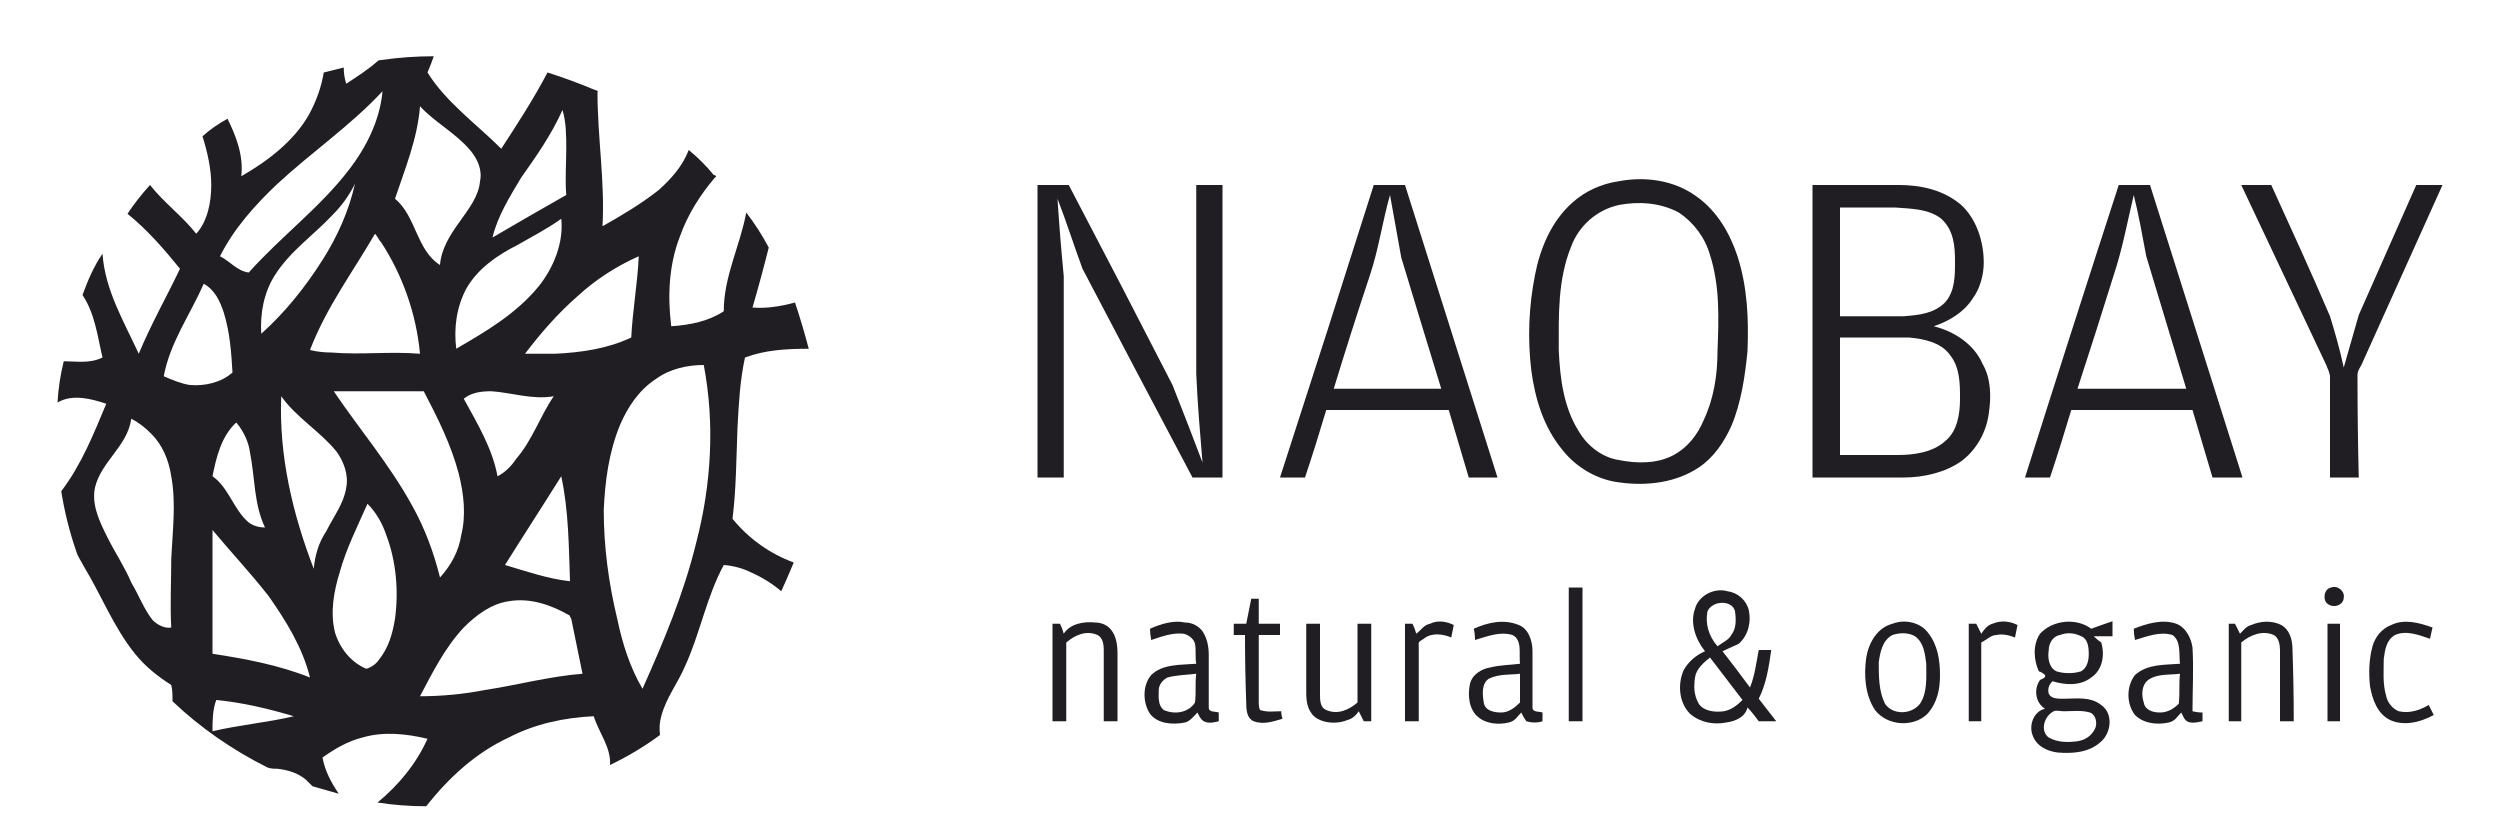
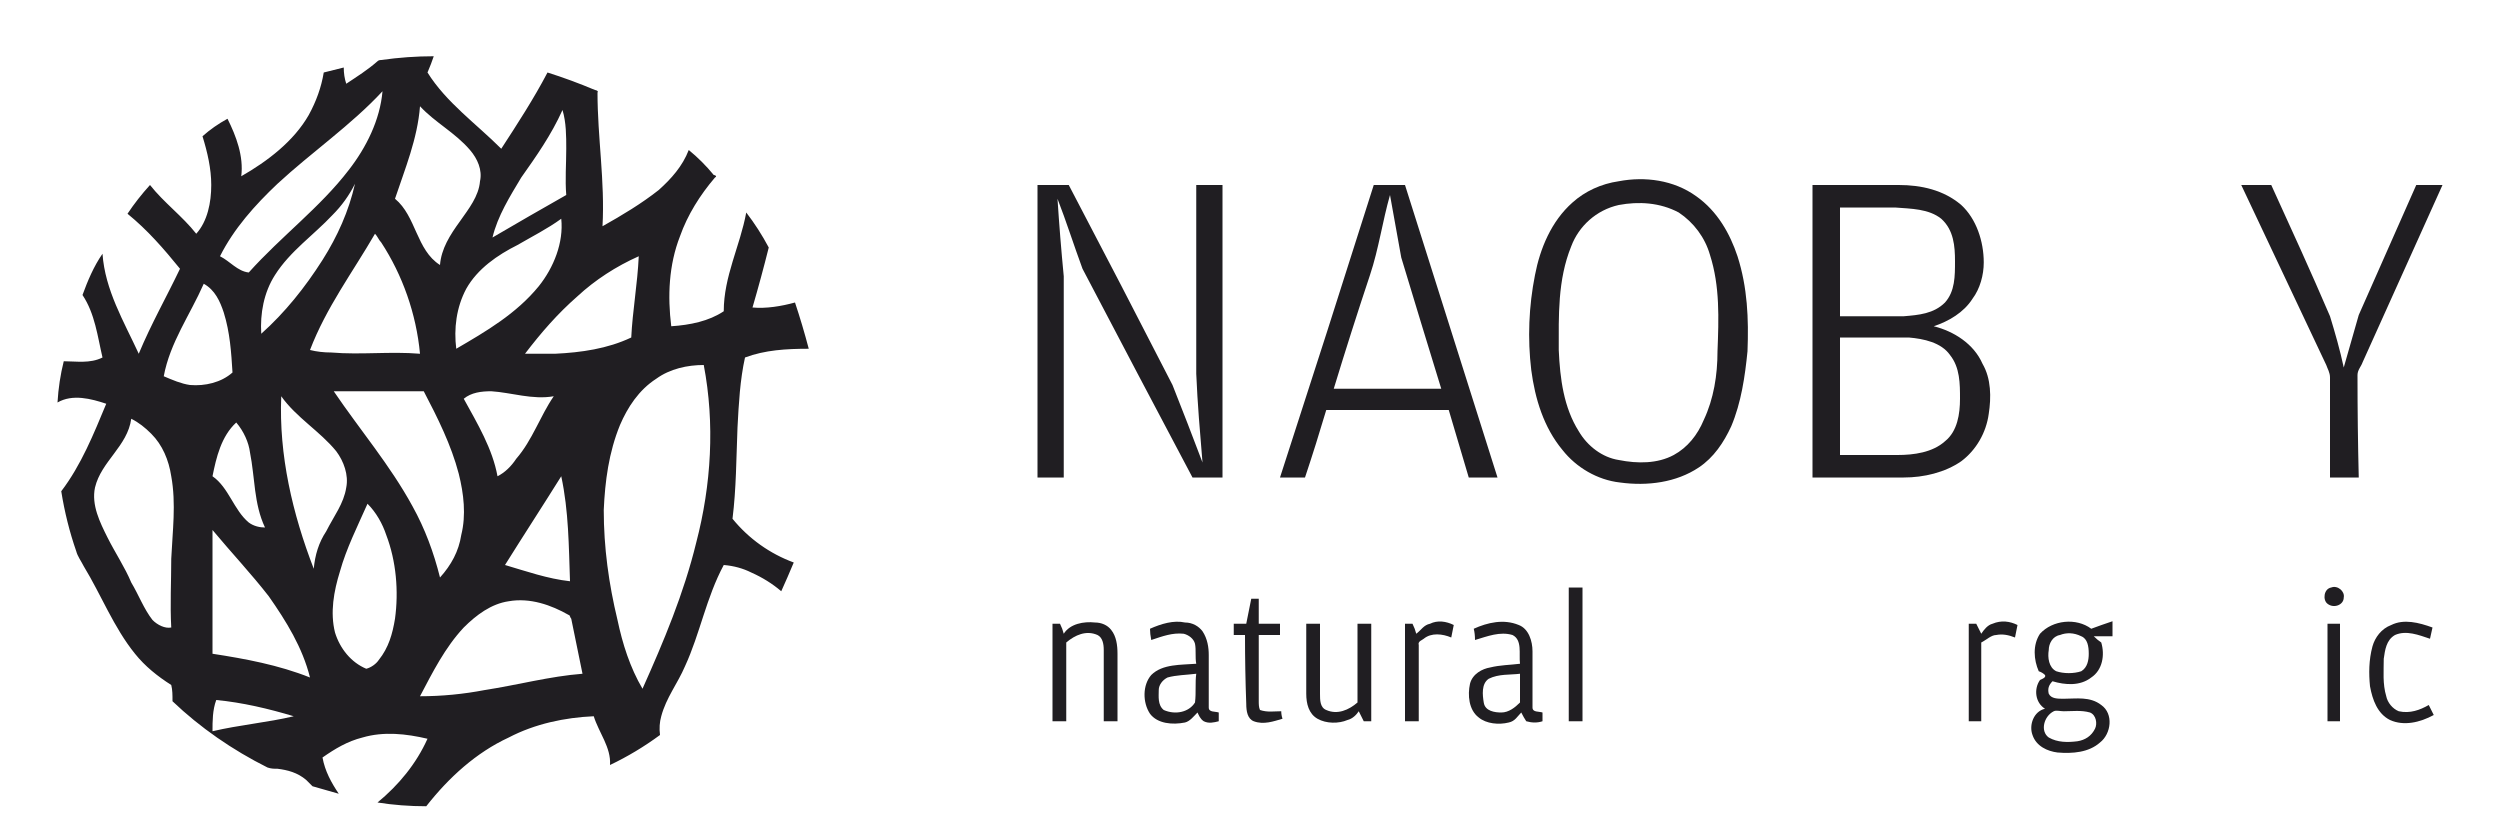
<svg xmlns="http://www.w3.org/2000/svg" version="1.2" viewBox="0 0 200 67" width="200" height="67">
  <title>&lt;Group&gt;</title>
  <style>
		.s0 { fill: #201e22 } 
	</style>
  <g id="&lt;Group&gt;">
    <g id="&lt;Group&gt;">
      <path id="&lt;Compound Path&gt;" fill-rule="evenodd" class="s0" d="m30.5 4.8q2.1-0.3 4.2-0.3-0.2 0.6-0.5 1.3c1.5 2.4 3.9 4.1 5.9 6.1 1.3-2 2.6-4 3.7-6.1q1.9 0.6 3.8 1.4c0.1 0 0.3 0.1 0.2 0.2 0 3.6 0.6 7.1 0.4 10.7 1.6-0.9 3.1-1.8 4.5-2.9 1-0.9 1.9-1.9 2.4-3.2q1.1 0.9 2 2c0.1 0 0.3 0.1 0.1 0.2-1.2 1.4-2.2 3-2.8 4.7-0.9 2.3-1 4.8-0.7 7.2 1.5-0.1 3-0.4 4.2-1.2 0-2.8 1.3-5.2 1.8-7.9q1 1.3 1.8 2.8-0.6 2.4-1.3 4.8c1.1 0.1 2.3-0.1 3.4-0.4q0.6 1.8 1.1 3.7c-1.8 0-3.5 0.1-5.1 0.7-0.4 1.8-0.5 3.7-0.6 5.6-0.1 2.5-0.1 4.9-0.4 7.3 1.3 1.6 3 2.8 4.9 3.5q-0.5 1.2-1 2.3c-0.7-0.6-1.5-1.1-2.4-1.5q-1-0.5-2.2-0.6c-1.4 2.6-1.9 5.5-3.1 8.1-0.6 1.4-1.5 2.5-1.9 4q-0.2 0.7-0.1 1.5-1.9 1.4-4 2.4c0.1-1.4-0.9-2.6-1.3-3.9-2.3 0.1-4.7 0.6-6.8 1.7-2.6 1.2-4.8 3.2-6.6 5.5q-2 0-3.9-0.3c1.7-1.4 3.1-3.1 4-5.1-1.7-0.4-3.5-0.6-5.2-0.1-1.2 0.3-2.2 0.9-3.2 1.6 0.2 1.1 0.7 2 1.3 2.9-0.7-0.2-1.4-0.4-2.1-0.6-0.2-0.2-0.4-0.4-0.5-0.5-0.7-0.6-1.5-0.8-2.3-0.9-0.3 0-0.5 0-0.8-0.1-2.8-1.4-5.4-3.2-7.6-5.3 0-0.5 0-0.9-0.1-1.3-1.1-0.7-2.1-1.5-2.9-2.5-1.7-2.1-2.7-4.7-4.1-7-0.2-0.4-0.5-0.8-0.6-1.2q-0.8-2.3-1.2-4.8c1.6-2.1 2.6-4.6 3.6-7-1.2-0.4-2.7-0.8-3.9-0.1q0.1-1.7 0.5-3.3c1 0 2.1 0.2 3.1-0.3-0.4-1.7-0.6-3.5-1.6-5 0.4-1.1 0.9-2.3 1.6-3.3 0.2 2.9 1.7 5.4 2.9 8 1-2.4 2.2-4.5 3.3-6.8-1.3-1.6-2.6-3.1-4.2-4.4q0.8-1.2 1.8-2.3c1.1 1.4 2.6 2.5 3.7 3.9 0.9-1 1.2-2.5 1.2-3.9 0-1.3-0.3-2.6-0.7-3.9q0.9-0.8 2-1.4c0.7 1.4 1.3 3 1.1 4.6 2.1-1.2 4.2-2.8 5.4-4.9 0.6-1.1 1-2.2 1.2-3.4q0.8-0.2 1.6-0.4 0 0.7 0.2 1.3c0.9-0.6 1.7-1.1 2.5-1.8q0.1-0.1 0.3-0.1zm-8.3 9.9c-1.8 1.7-3.5 3.6-4.6 5.8 0.8 0.4 1.4 1.2 2.3 1.3 2.6-2.9 5.7-5.2 8-8.2 1.4-1.8 2.5-4 2.7-6.3-2.5 2.7-5.7 4.9-8.4 7.4zm11.4-6.2c-0.2 2.6-1.2 5-2 7.4 1.7 1.4 1.7 4.1 3.6 5.3 0.1-1.3 0.8-2.4 1.6-3.5 0.7-1 1.5-2 1.6-3.2 0.2-0.9-0.2-1.8-0.8-2.5-1.2-1.4-2.8-2.2-4-3.5zm8.1 5.7c-0.9 1.5-1.9 3.1-2.3 4.8q2.9-1.7 5.9-3.4c-0.1-1.2 0-2.5 0-3.7 0-1 0-2.1-0.3-3.1-0.9 2-2.1 3.7-3.3 5.4zm-15.1 3c-1.5 1.6-3.4 2.9-4.6 4.8-0.9 1.4-1.2 3.1-1.1 4.7 1.9-1.7 3.5-3.7 4.9-5.9 1.2-1.9 2.1-3.9 2.6-6.1q-0.7 1.4-1.8 2.5zm14.8 2.4c-1.6 0.8-3.2 1.9-4.1 3.5-0.8 1.5-1 3.2-0.8 4.8 2.4-1.4 4.8-2.8 6.6-5 1.2-1.5 2-3.5 1.8-5.4-1.1 0.8-2.3 1.4-3.5 2.1zm-11.4-0.9c-1.8 3.1-3.9 5.9-5.2 9.3q0.8 0.2 1.7 0.2c2.4 0.2 4.7-0.1 7.1 0.1-0.3-3.2-1.4-6.3-3.1-8.9-0.2-0.2-0.3-0.5-0.5-0.7zm16.2 5c-1.6 1.4-2.9 2.9-4.2 4.6q1.2 0 2.4 0c2.1-0.1 4.2-0.4 6.1-1.3 0.1-2.1 0.5-4.3 0.6-6.5-1.8 0.8-3.5 1.9-4.9 3.2zm-29.9-1c-1.1 2.5-2.7 4.7-3.2 7.4 0.7 0.3 1.4 0.6 2.1 0.7 1.2 0.1 2.5-0.2 3.4-1-0.1-1.6-0.2-3.2-0.7-4.8-0.3-0.9-0.7-1.8-1.6-2.3zm36.2 7.6c-1.4 0.9-2.3 2.3-2.9 3.7-0.9 2.2-1.2 4.5-1.3 6.8 0 3 0.4 5.9 1.1 8.8 0.4 1.9 1 3.8 2 5.5 1.7-3.8 3.3-7.6 4.3-11.7 1.2-4.6 1.5-9.5 0.6-14.2-1.3 0-2.7 0.3-3.8 1.1zm-15.4 1.6c1.1 2 2.3 4 2.7 6.2 0.6-0.3 1.1-0.8 1.5-1.4 1.3-1.5 1.9-3.4 3-5-1.7 0.3-3.4-0.3-5-0.4-0.8 0-1.6 0.1-2.2 0.6zm-10.4-0.6c2.1 3.1 4.5 5.9 6.3 9.2 1 1.8 1.7 3.7 2.2 5.7 0.9-1 1.5-2.1 1.7-3.4 0.4-1.6 0.2-3.3-0.2-4.9-0.6-2.3-1.7-4.5-2.8-6.6q-3.6 0-7.2 0zm-4.2 0.4c-0.2 4.7 0.9 9.4 2.6 13.8 0.1-1.1 0.4-2.1 1-3 0.6-1.2 1.4-2.2 1.6-3.5 0.2-1-0.2-2.1-0.8-2.9-1.3-1.6-3.2-2.7-4.4-4.4zm-12 1.8c-0.3 2.2-2.4 3.4-2.9 5.5-0.3 1.4 0.4 2.8 1 4 0.6 1.2 1.4 2.4 1.9 3.6 0.6 1 1 2.1 1.7 3 0.4 0.4 1 0.7 1.5 0.6-0.1-1.8 0-3.7 0-5.5 0.1-2.2 0.4-4.4 0-6.6-0.2-1.3-0.7-2.5-1.6-3.4-0.5-0.5-1-0.9-1.6-1.2zm6.5 4.6c1.3 0.9 1.7 2.7 2.9 3.7 0.4 0.3 0.9 0.4 1.3 0.4-0.9-1.9-0.8-4-1.2-6-0.1-0.8-0.5-1.7-1.1-2.4-1.2 1.1-1.6 2.8-1.9 4.3zm23.4 7.1c1.7 0.5 3.4 1.1 5.2 1.3-0.1-2.8-0.1-5.6-0.7-8.4-1.5 2.4-3 4.7-4.5 7.1zm-11-4.9c-0.8 1.8-1.7 3.6-2.2 5.4-0.5 1.6-0.8 3.3-0.4 4.9 0.4 1.3 1.3 2.4 2.5 2.9 0.4-0.1 0.8-0.4 1-0.7 0.8-1 1.1-2.1 1.3-3.3 0.3-2.2 0.1-4.6-0.7-6.7-0.3-0.9-0.8-1.8-1.5-2.5zm-12.4 2.1q0 5 0 9.9c2.6 0.4 5.3 0.9 7.8 1.9-0.6-2.4-1.9-4.5-3.3-6.5-1.4-1.8-3-3.5-4.5-5.3zm20.1 7.8c-1.5 1.6-2.5 3.6-3.5 5.5q2.6 0 5.2-0.5c2.6-0.4 5.2-1.1 7.8-1.3-0.3-1.5-0.6-2.9-0.9-4.4-0.1-0.1-0.1-0.3-0.2-0.3-1.4-0.8-3.1-1.4-4.8-1.1-1.4 0.2-2.6 1.1-3.6 2.1zm-20.1 8.3c2.1-0.5 4.4-0.7 6.5-1.2-2-0.6-4.1-1.1-6.2-1.3-0.3 0.8-0.3 1.7-0.3 2.5z" />
    </g>
    <g id="&lt;Group&gt;">
      <path id="&lt;Compound Path&gt;" fill-rule="evenodd" class="s0" d="m129.5 14.5c2.1-0.4 4.4-0.1 6.2 1.2 1.7 1.2 2.7 3 3.3 4.8 0.8 2.5 0.9 5 0.8 7.6-0.2 2-0.5 4.1-1.3 6-0.6 1.3-1.4 2.5-2.6 3.3-1.8 1.2-4.1 1.5-6.3 1.2-1.8-0.2-3.5-1.2-4.6-2.6-1.5-1.8-2.2-4.1-2.5-6.4-0.3-2.5-0.2-5.1 0.3-7.6 0.4-2.1 1.3-4.3 3-5.8 1-0.9 2.3-1.5 3.7-1.7zm0 1.9c-1.8 0.4-3.2 1.7-3.8 3.3-1.1 2.7-1 5.6-1 8.3 0.1 2.3 0.4 4.6 1.6 6.5 0.7 1.2 1.9 2.1 3.2 2.3 1.5 0.3 3.1 0.3 4.4-0.4 1.1-0.6 1.9-1.6 2.4-2.8 0.8-1.7 1.1-3.6 1.1-5.5 0.1-2.6 0.2-5.2-0.6-7.7-0.4-1.4-1.3-2.6-2.5-3.4-1.5-0.8-3.2-0.9-4.8-0.6z" />
    </g>
    <path id="&lt;Path&gt;" class="s0" d="m83 14.8q1.2 0 2.5 0 4.2 8 8.3 16c0.8 2 1.6 4.1 2.4 6.2-0.2-2.4-0.4-4.7-0.5-7.1q0-7.6 0-15.1 1 0 2.1 0 0 11.7 0 23.4-1.2 0-2.4 0-4.4-8.3-8.8-16.7c-0.7-1.9-1.3-3.8-2-5.6q0.2 3.1 0.5 6.2 0 8 0 16.1-1.1 0-2.1 0 0-11.7 0-23.4z" />
    <g id="&lt;Group&gt;">
      <path id="&lt;Compound Path&gt;" fill-rule="evenodd" class="s0" d="m102.4 38.2q3.8-11.7 7.5-23.4 1.3 0 2.5 0 3.7 11.7 7.4 23.4-1.2 0-2.3 0-0.8-2.7-1.6-5.4-4.9 0-9.8 0-0.8 2.7-1.7 5.4-1 0-2 0zm7.2-16.2q-1.5 4.5-2.9 9.1 4.3 0 8.6 0-1.6-5.2-3.2-10.5c-0.3-1.7-0.6-3.3-0.9-5-0.6 2.1-0.9 4.3-1.6 6.4z" />
    </g>
    <g id="&lt;Group&gt;">
      <path id="&lt;Compound Path&gt;" fill-rule="evenodd" class="s0" d="m145 38.2q0-11.7 0-23.4 3.4 0 6.9 0c1.8 0 3.6 0.4 5 1.6 1.2 1.1 1.8 2.9 1.8 4.6 0 1-0.3 2.1-0.9 2.9-0.7 1.1-1.9 1.8-3.1 2.2 1.6 0.4 3.2 1.4 3.9 3 0.7 1.2 0.7 2.7 0.5 4-0.2 1.5-1 2.9-2.2 3.8-1.3 0.9-3 1.3-4.6 1.3q-3.6 0-7.3 0zm2.2-21.6q0 4.4 0 8.7c1.7 0 3.4 0 5.1 0 1.2-0.1 2.4-0.2 3.3-1.1 0.8-0.9 0.8-2.1 0.8-3.3 0-1.2-0.1-2.5-1.1-3.4-1-0.8-2.4-0.8-3.7-0.9q-2.2 0-4.4 0zm0 10.4q0 4.7 0 9.4 2.3 0 4.6 0c1.3 0 2.8-0.2 3.8-1.1 1-0.8 1.2-2.2 1.2-3.4 0-1.2 0-2.5-0.8-3.5-0.7-1-2.1-1.3-3.3-1.4-1.8 0-3.7 0-5.5 0z" />
    </g>
    <g id="&lt;Group&gt;">
-       <path id="&lt;Compound Path&gt;" fill-rule="evenodd" class="s0" d="m162 38.2q3.7-11.7 7.5-23.4 1.2 0 2.5 0 3.7 11.7 7.4 23.4-1.2 0-2.4 0-0.8-2.7-1.6-5.4-4.8 0-9.7 0-0.8 2.7-1.7 5.4-1 0-2 0zm7.1-16.2q-1.4 4.5-2.9 9.1 4.4 0 8.7 0-1.6-5.3-3.2-10.6c-0.3-1.6-0.6-3.3-1-4.9-0.5 2.1-0.9 4.3-1.6 6.4z" />
-     </g>
+       </g>
    <path id="&lt;Path&gt;" class="s0" d="m179.3 14.8q1.2 0 2.4 0c1.6 3.5 3.2 7 4.7 10.5 0.4 1.3 0.8 2.7 1.1 4.1 0.4-1.4 0.8-2.8 1.2-4.2q2.3-5.2 4.6-10.4 1.1 0 2.1 0-3.2 7.1-6.4 14.2c-0.1 0.3-0.4 0.6-0.4 1q0 4.1 0.1 8.2-1.2 0-2.3 0 0-4 0-8c0-0.4-0.2-0.7-0.3-1q-3.4-7.2-6.8-14.4z" />
    <path id="&lt;Path&gt;" class="s0" d="m125.5 47q0.6 0 1.1 0 0 5.3 0 10.7-0.5 0-1.1 0 0-5.4 0-10.7z" />
    <path id="&lt;Path&gt;" class="s0" d="m186.5 47c0.5-0.2 1.1 0.3 1 0.8 0 0.6-0.8 0.9-1.3 0.5-0.4-0.3-0.3-1.2 0.3-1.3z" />
    <g id="&lt;Group&gt;">
-       <path id="&lt;Compound Path&gt;" fill-rule="evenodd" class="s0" d="m135.6 48.7c0.3-1.1 1.6-1.7 2.6-1.4 0.8 0.1 1.5 0.7 1.7 1.5 0.2 0.9 0 2-0.8 2.7-0.4 0.2-0.9 0.4-1.3 0.6q1.1 1.4 2.2 2.9c0.4-1 0.5-2 0.7-3q0.5 0 1 0c-0.2 1.4-0.4 2.7-1 3.9q0.7 0.9 1.4 1.8-0.7 0-1.4 0c-0.3-0.4-0.6-0.8-0.9-1.1-0.2 0.8-1 1.1-1.7 1.2-1 0.2-2.1 0-2.9-0.7-0.9-0.9-1-2.4-0.5-3.5 0.4-0.7 1-1.2 1.7-1.5-0.8-1-1.2-2.3-0.8-3.4zm1 0.2c-0.2 1 0.1 2 0.8 2.8 0.4-0.3 0.9-0.5 1.1-0.9 0.4-0.5 0.4-1.2 0.3-1.9-0.2-0.9-1.8-0.9-2.2 0zm-1 5.3c-0.1 0.7-0.1 1.4 0.3 2.1 0.4 0.6 1.3 0.7 2 0.6 0.6-0.1 1.1-0.5 1.5-0.9q-1.3-1.7-2.6-3.4c-0.5 0.4-1.1 0.9-1.2 1.6z" />
-     </g>
+       </g>
    <path id="&lt;Path&gt;" class="s0" d="m100.1 47.9q0.3 0 0.6 0 0 1 0 2 0.9 0 1.7 0 0 0.4 0 0.9-0.8 0-1.7 0 0 2.6 0 5.3c0 0.2 0 0.5 0.1 0.7 0.6 0.2 1.1 0.1 1.7 0.1q0 0.3 0.1 0.6c-0.7 0.2-1.5 0.5-2.3 0.2-0.5-0.2-0.6-0.8-0.6-1.4q-0.1-2.7-0.1-5.5-0.4 0-0.9 0 0-0.5 0-0.9 0.5 0 1 0 0.2-1 0.4-2z" />
    <path id="&lt;Path&gt;" class="s0" d="m85.1 50.7c0.5-0.8 1.6-1 2.5-0.9 0.5 0 1 0.2 1.3 0.6 0.4 0.5 0.5 1.2 0.5 1.9q0 2.7 0 5.4-0.5 0-1.1 0 0-2.9 0-5.7c0-0.5-0.1-1-0.5-1.2-0.9-0.4-1.8 0-2.5 0.6q0 3.1 0 6.3-0.6 0-1.1 0 0-3.9 0-7.8 0.3 0 0.6 0 0.2 0.4 0.3 0.8z" />
    <g id="&lt;Group&gt;">
      <path id="&lt;Compound Path&gt;" fill-rule="evenodd" class="s0" d="m92 50.3c0.9-0.4 1.9-0.7 2.8-0.5 0.6 0 1.1 0.3 1.4 0.7 0.4 0.6 0.5 1.3 0.5 1.9 0 1.4 0 2.8 0 4.2 0 0.4 0.5 0.3 0.8 0.4q0 0.3 0 0.7c-0.4 0.1-0.8 0.2-1.2 0-0.3-0.2-0.4-0.5-0.5-0.7-0.3 0.3-0.6 0.7-1 0.8-1 0.2-2.2 0.1-2.8-0.7-0.6-0.9-0.6-2.3 0.1-3.1 0.9-0.9 2.4-0.8 3.6-0.9-0.1-0.5 0-1.1-0.1-1.6-0.1-0.4-0.5-0.7-0.9-0.8-0.9-0.1-1.7 0.2-2.6 0.5q-0.1-0.5-0.1-0.9zm1.4 3.9c-0.4 0.2-0.7 0.6-0.7 1 0 0.5-0.1 1.2 0.4 1.6 0.9 0.4 2 0.2 2.5-0.6 0.1-0.8 0-1.6 0.1-2.3-0.8 0.1-1.6 0.1-2.3 0.3z" />
    </g>
    <path id="&lt;Path&gt;" class="s0" d="m114.4 49.9c0.6-0.3 1.3-0.2 1.9 0.1q-0.1 0.5-0.2 1c-0.7-0.3-1.6-0.4-2.2 0.1-0.1 0.1-0.5 0.2-0.4 0.5q0 3 0 6.1-0.6 0-1.1 0 0-3.9 0-7.8 0.3 0 0.6 0 0.2 0.4 0.3 0.8c0.4-0.3 0.6-0.7 1.1-0.8z" />
    <g id="&lt;Group&gt;">
      <path id="&lt;Compound Path&gt;" fill-rule="evenodd" class="s0" d="m117.9 50.3c1.1-0.5 2.4-0.8 3.6-0.3 0.8 0.3 1.1 1.3 1.1 2.1 0 1.5 0 3 0 4.5 0 0.4 0.5 0.3 0.8 0.4q0 0.3 0 0.7-0.6 0.2-1.3 0-0.2-0.3-0.4-0.7c-0.3 0.3-0.5 0.7-1 0.8-0.8 0.2-1.8 0.1-2.4-0.4-0.8-0.6-0.9-1.8-0.7-2.7 0.2-0.8 1-1.2 1.6-1.3 0.8-0.2 1.6-0.2 2.4-0.3-0.1-0.8 0.2-1.9-0.6-2.3-1-0.3-2 0.1-3 0.4q0-0.5-0.1-0.9zm1.2 4c-0.6 0.4-0.5 1.3-0.4 1.9 0.1 0.7 0.9 0.8 1.4 0.8 0.6 0 1.1-0.4 1.5-0.8q0-1.2 0-2.3c-0.8 0.1-1.7 0-2.5 0.4z" />
    </g>
    <g id="&lt;Group&gt;">
-       <path id="&lt;Compound Path&gt;" fill-rule="evenodd" class="s0" d="m151.4 49.9c1-0.4 2.3-0.1 2.9 0.8 0.7 0.9 0.9 2.1 0.9 3.3 0 1.1-0.2 2.2-1 3.1-1.1 1.1-3.2 1-4.2-0.3-0.8-1.2-0.9-2.8-0.7-4.2 0.2-1.2 0.9-2.4 2.1-2.7zm0 0.9c-0.8 0.4-1 1.4-1.1 2.2 0 1.1 0 2.3 0.5 3.3 0.6 0.9 2.1 0.9 2.8 0 0.6-0.9 0.5-2.1 0.5-3.2-0.1-0.8-0.2-1.7-0.9-2.2-0.5-0.3-1.2-0.3-1.8-0.1z" />
-     </g>
+       </g>
    <path id="&lt;Path&gt;" class="s0" d="m159.4 49.9c0.7-0.3 1.4-0.2 2 0.1q-0.1 0.5-0.2 1c-0.5-0.2-1-0.3-1.5-0.2-0.4 0-0.8 0.4-1.2 0.6q0 3.1 0 6.3-0.5 0-1 0 0-3.9 0-7.8 0.3 0 0.6 0 0.2 0.4 0.4 0.8c0.2-0.3 0.5-0.7 0.9-0.8z" />
    <g id="&lt;Group&gt;">
      <path id="&lt;Compound Path&gt;" fill-rule="evenodd" class="s0" d="m163.2 50.7c1-1.1 2.9-1.3 4.1-0.4q0.8-0.3 1.7-0.6 0 0.6 0 1.2-0.8 0-1.5 0 0.3 0.3 0.6 0.5c0.3 1 0.1 2.2-0.8 2.8-0.9 0.7-2.1 0.6-3.1 0.3-0.3 0.3-0.4 0.6-0.3 1 0.2 0.4 0.7 0.4 1.2 0.4 1 0 2.1-0.2 3 0.5 1 0.7 0.8 2.3-0.1 3-0.9 0.8-2.2 0.9-3.4 0.8-0.8-0.1-1.7-0.5-2-1.4-0.3-0.8 0.1-1.9 1-2.1-0.8-0.5-0.9-1.6-0.4-2.3 0.2-0.1 0.5-0.2 0.4-0.4q-0.2-0.2-0.5-0.3c-0.4-0.9-0.5-2.1 0.1-3zm1.6 0.1c-0.6 0.1-0.9 0.7-0.9 1.2-0.1 0.6 0 1.4 0.6 1.7 0.6 0.2 1.4 0.2 2 0 0.5-0.3 0.6-0.9 0.6-1.4 0-0.6-0.1-1.2-0.6-1.4-0.6-0.3-1.2-0.3-1.7-0.1zm-0.5 6.1c-0.8 0.4-1.1 1.6-0.4 2.1 0.7 0.4 1.5 0.4 2.3 0.3 0.6-0.1 1.1-0.4 1.4-1 0.2-0.4 0.1-1.1-0.4-1.3-0.7-0.2-1.4-0.1-2.1-0.1-0.3 0-0.6-0.1-0.8 0z" />
    </g>
    <g id="&lt;Group&gt;">
-       <path id="&lt;Compound Path&gt;" fill-rule="evenodd" class="s0" d="m170.7 50.3c1-0.4 2.3-0.8 3.4-0.4 0.8 0.3 1.2 1.2 1.3 1.9 0.1 1.7 0 3.4 0 5.1q0.4 0.1 0.8 0.1 0 0.3 0 0.7c-0.5 0.1-1.2 0.3-1.5-0.3q-0.1-0.2-0.2-0.4c-0.3 0.3-0.5 0.7-1 0.8-0.9 0.2-2 0.1-2.7-0.6-0.7-0.9-0.7-2.3 0-3.2 1-0.9 2.4-0.8 3.6-0.9-0.1-0.8 0.1-1.8-0.6-2.3-1-0.3-2 0.1-3 0.4q-0.1-0.5-0.1-0.9zm1.3 4c-0.7 0.4-0.7 1.3-0.5 1.9 0.1 0.6 0.7 0.8 1.3 0.8 0.6 0 1.1-0.3 1.5-0.7 0.1-0.8 0-1.6 0.1-2.4-0.8 0.1-1.7 0-2.4 0.4z" />
-     </g>
-     <path id="&lt;Path&gt;" class="s0" d="m180.1 50c0.7-0.3 1.6-0.4 2.4 0 0.7 0.4 0.9 1.2 0.9 2q0.1 2.8 0.1 5.7-0.6 0-1.1 0 0-2.9 0-5.7c0-0.4-0.1-1-0.5-1.2-0.9-0.4-1.9 0-2.6 0.6 0 2.1 0 4.2 0 6.3q-0.5 0-1 0 0-3.9 0-7.8c0.1 0 0.4 0 0.5 0q0.2 0.4 0.4 0.8c0.3-0.3 0.5-0.6 0.9-0.7z" />
+       </g>
    <path id="&lt;Path&gt;" class="s0" d="m191.3 50c1-0.5 2.2-0.2 3.3 0.2q-0.1 0.4-0.2 0.9c-0.9-0.3-1.9-0.7-2.8-0.3-0.7 0.4-0.8 1.2-0.9 1.9 0 1-0.1 2 0.2 3 0.1 0.5 0.5 1 1 1.2 0.9 0.2 1.7-0.1 2.4-0.5q0.2 0.4 0.4 0.8c-1.1 0.6-2.4 0.9-3.5 0.4-1-0.5-1.4-1.6-1.6-2.7-0.1-1-0.1-2.1 0.2-3.2 0.2-0.7 0.7-1.4 1.5-1.7z" />
    <path id="&lt;Path&gt;" class="s0" d="m104.5 49.9q0.5 0 1.1 0 0 2.8 0 5.6c0 0.5 0 1.1 0.5 1.3 0.9 0.4 1.8 0 2.5-0.6q0-3.1 0-6.3 0.5 0 1.1 0 0 3.9 0 7.8-0.3 0-0.6 0-0.2-0.4-0.4-0.8c-0.2 0.3-0.5 0.6-0.9 0.7-0.7 0.3-1.7 0.3-2.4-0.1-0.7-0.4-0.9-1.2-0.9-2q0-2.8 0-5.6z" />
    <path id="&lt;Path&gt;" class="s0" d="m186.2 49.9q0.5 0 1 0 0 3.9 0 7.8-0.5 0-1 0 0-3.9 0-7.8z" />
  </g>
</svg>